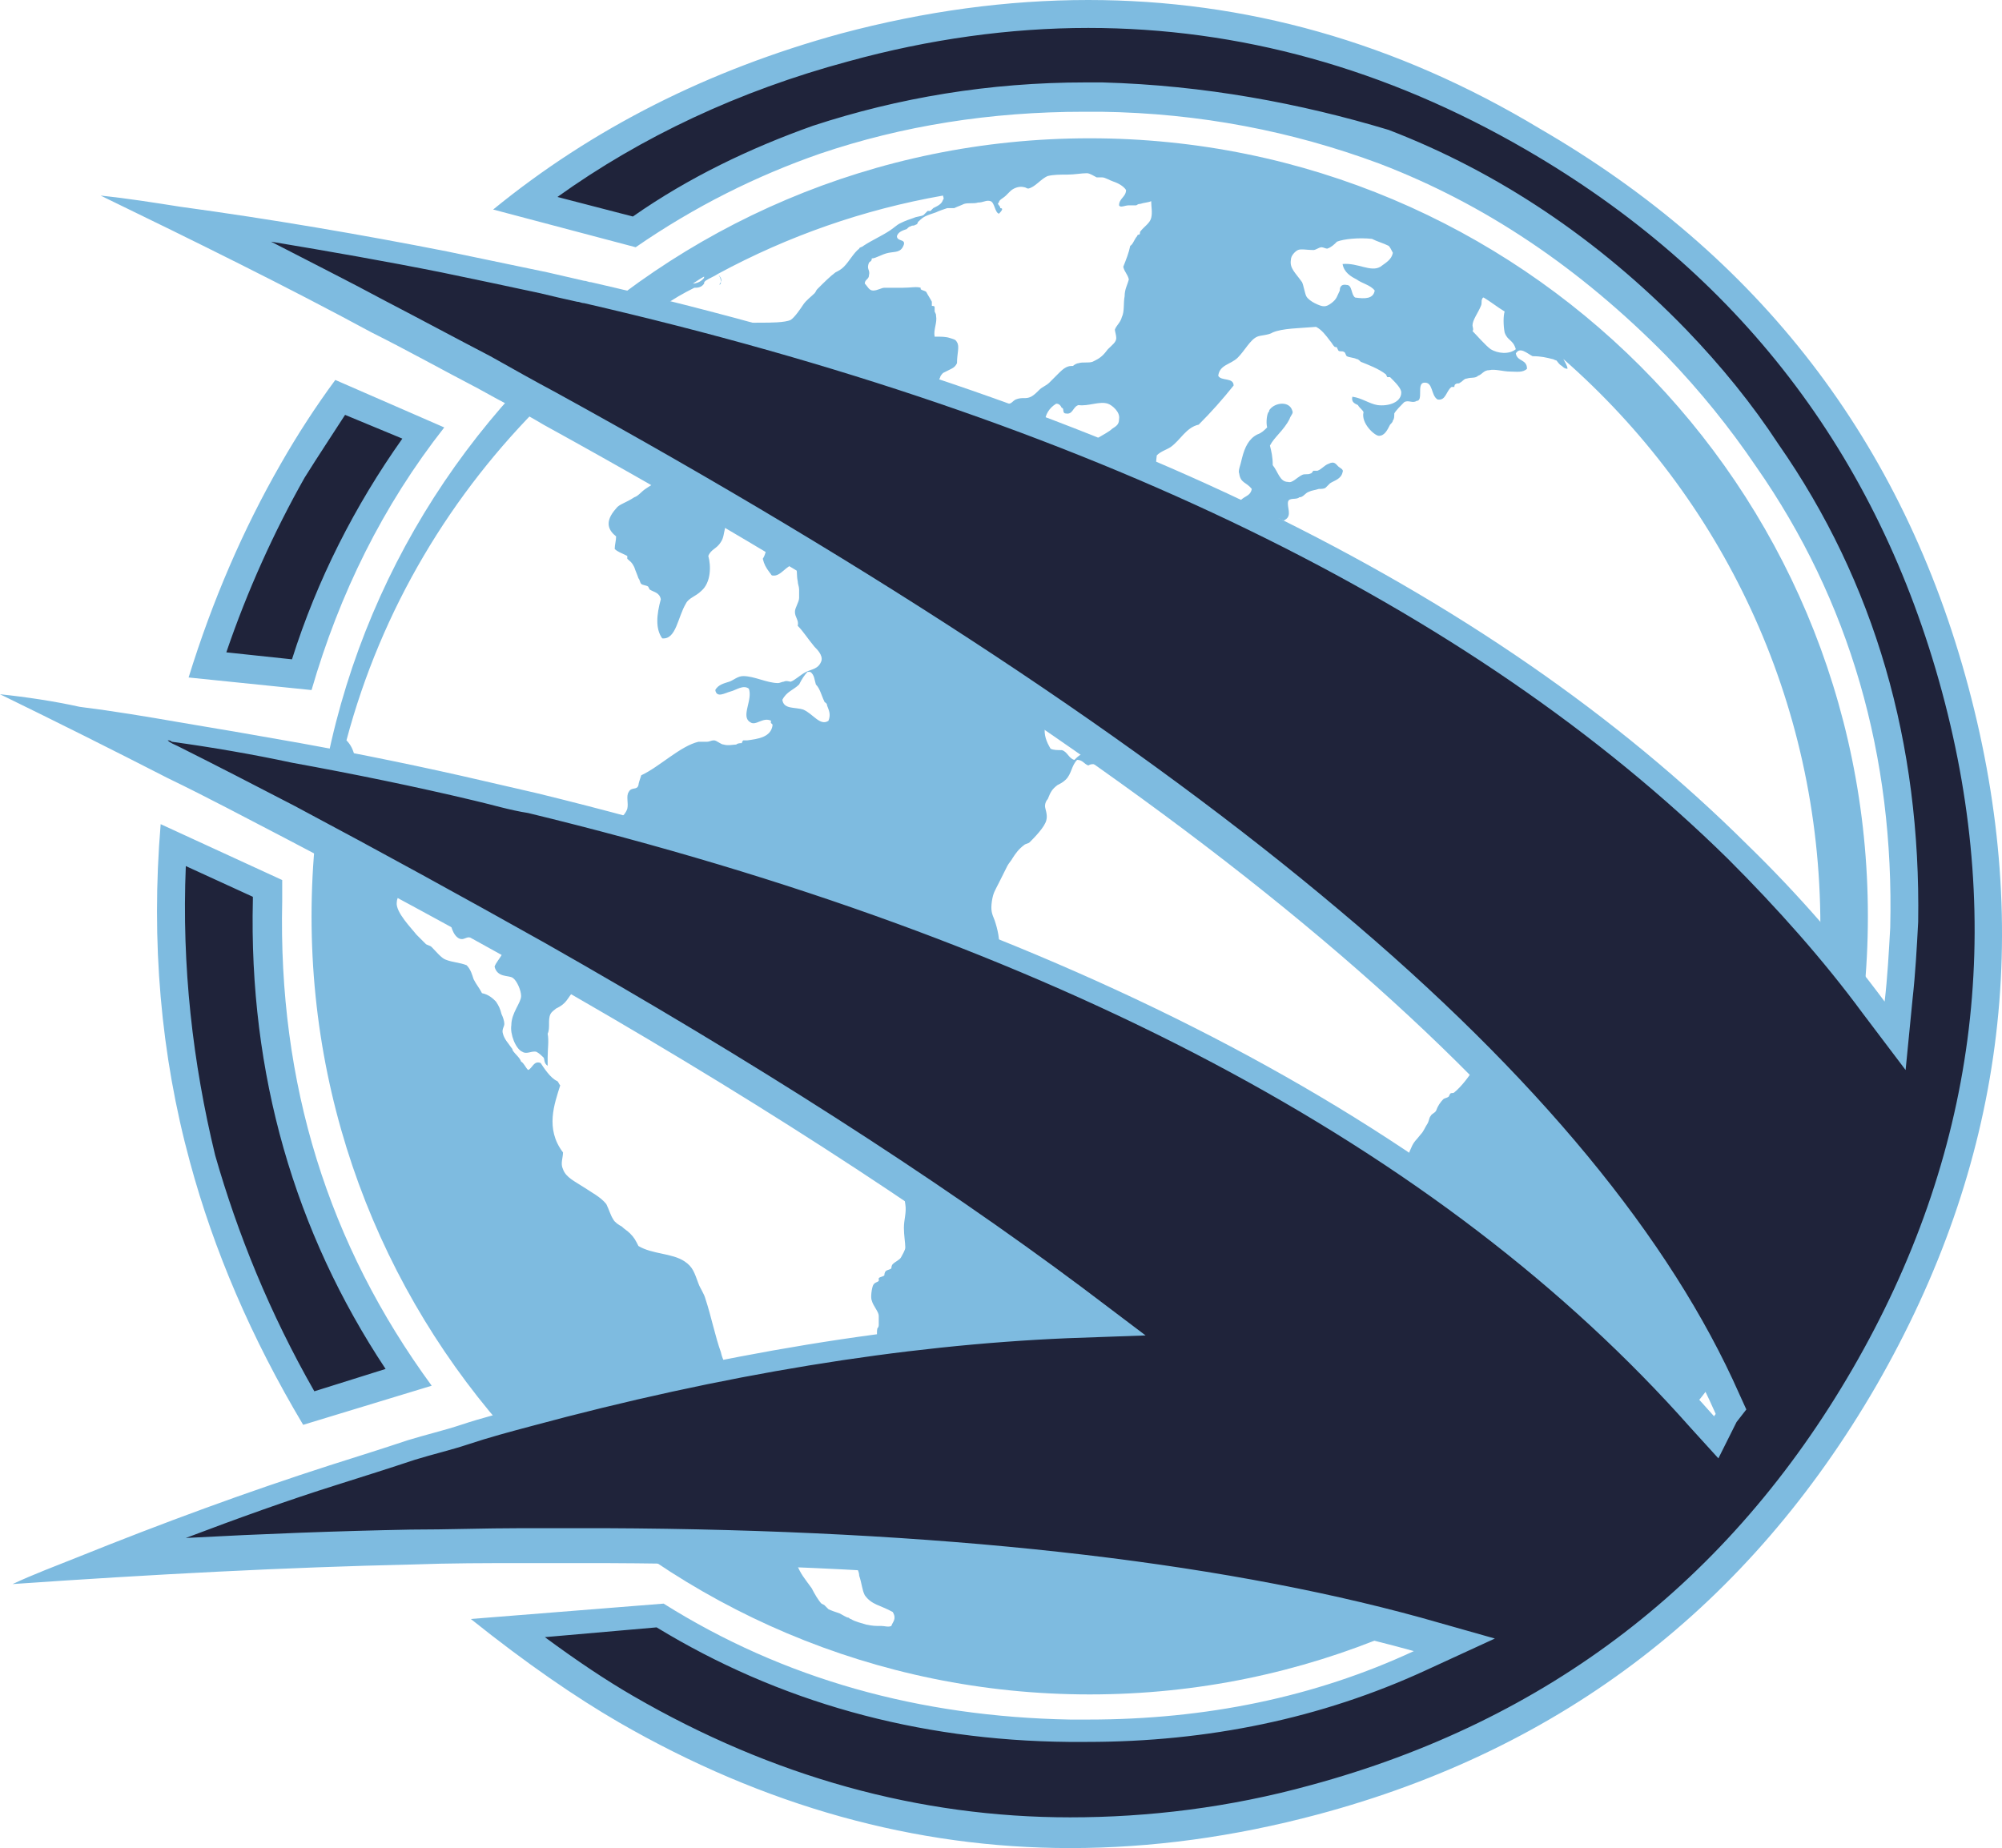
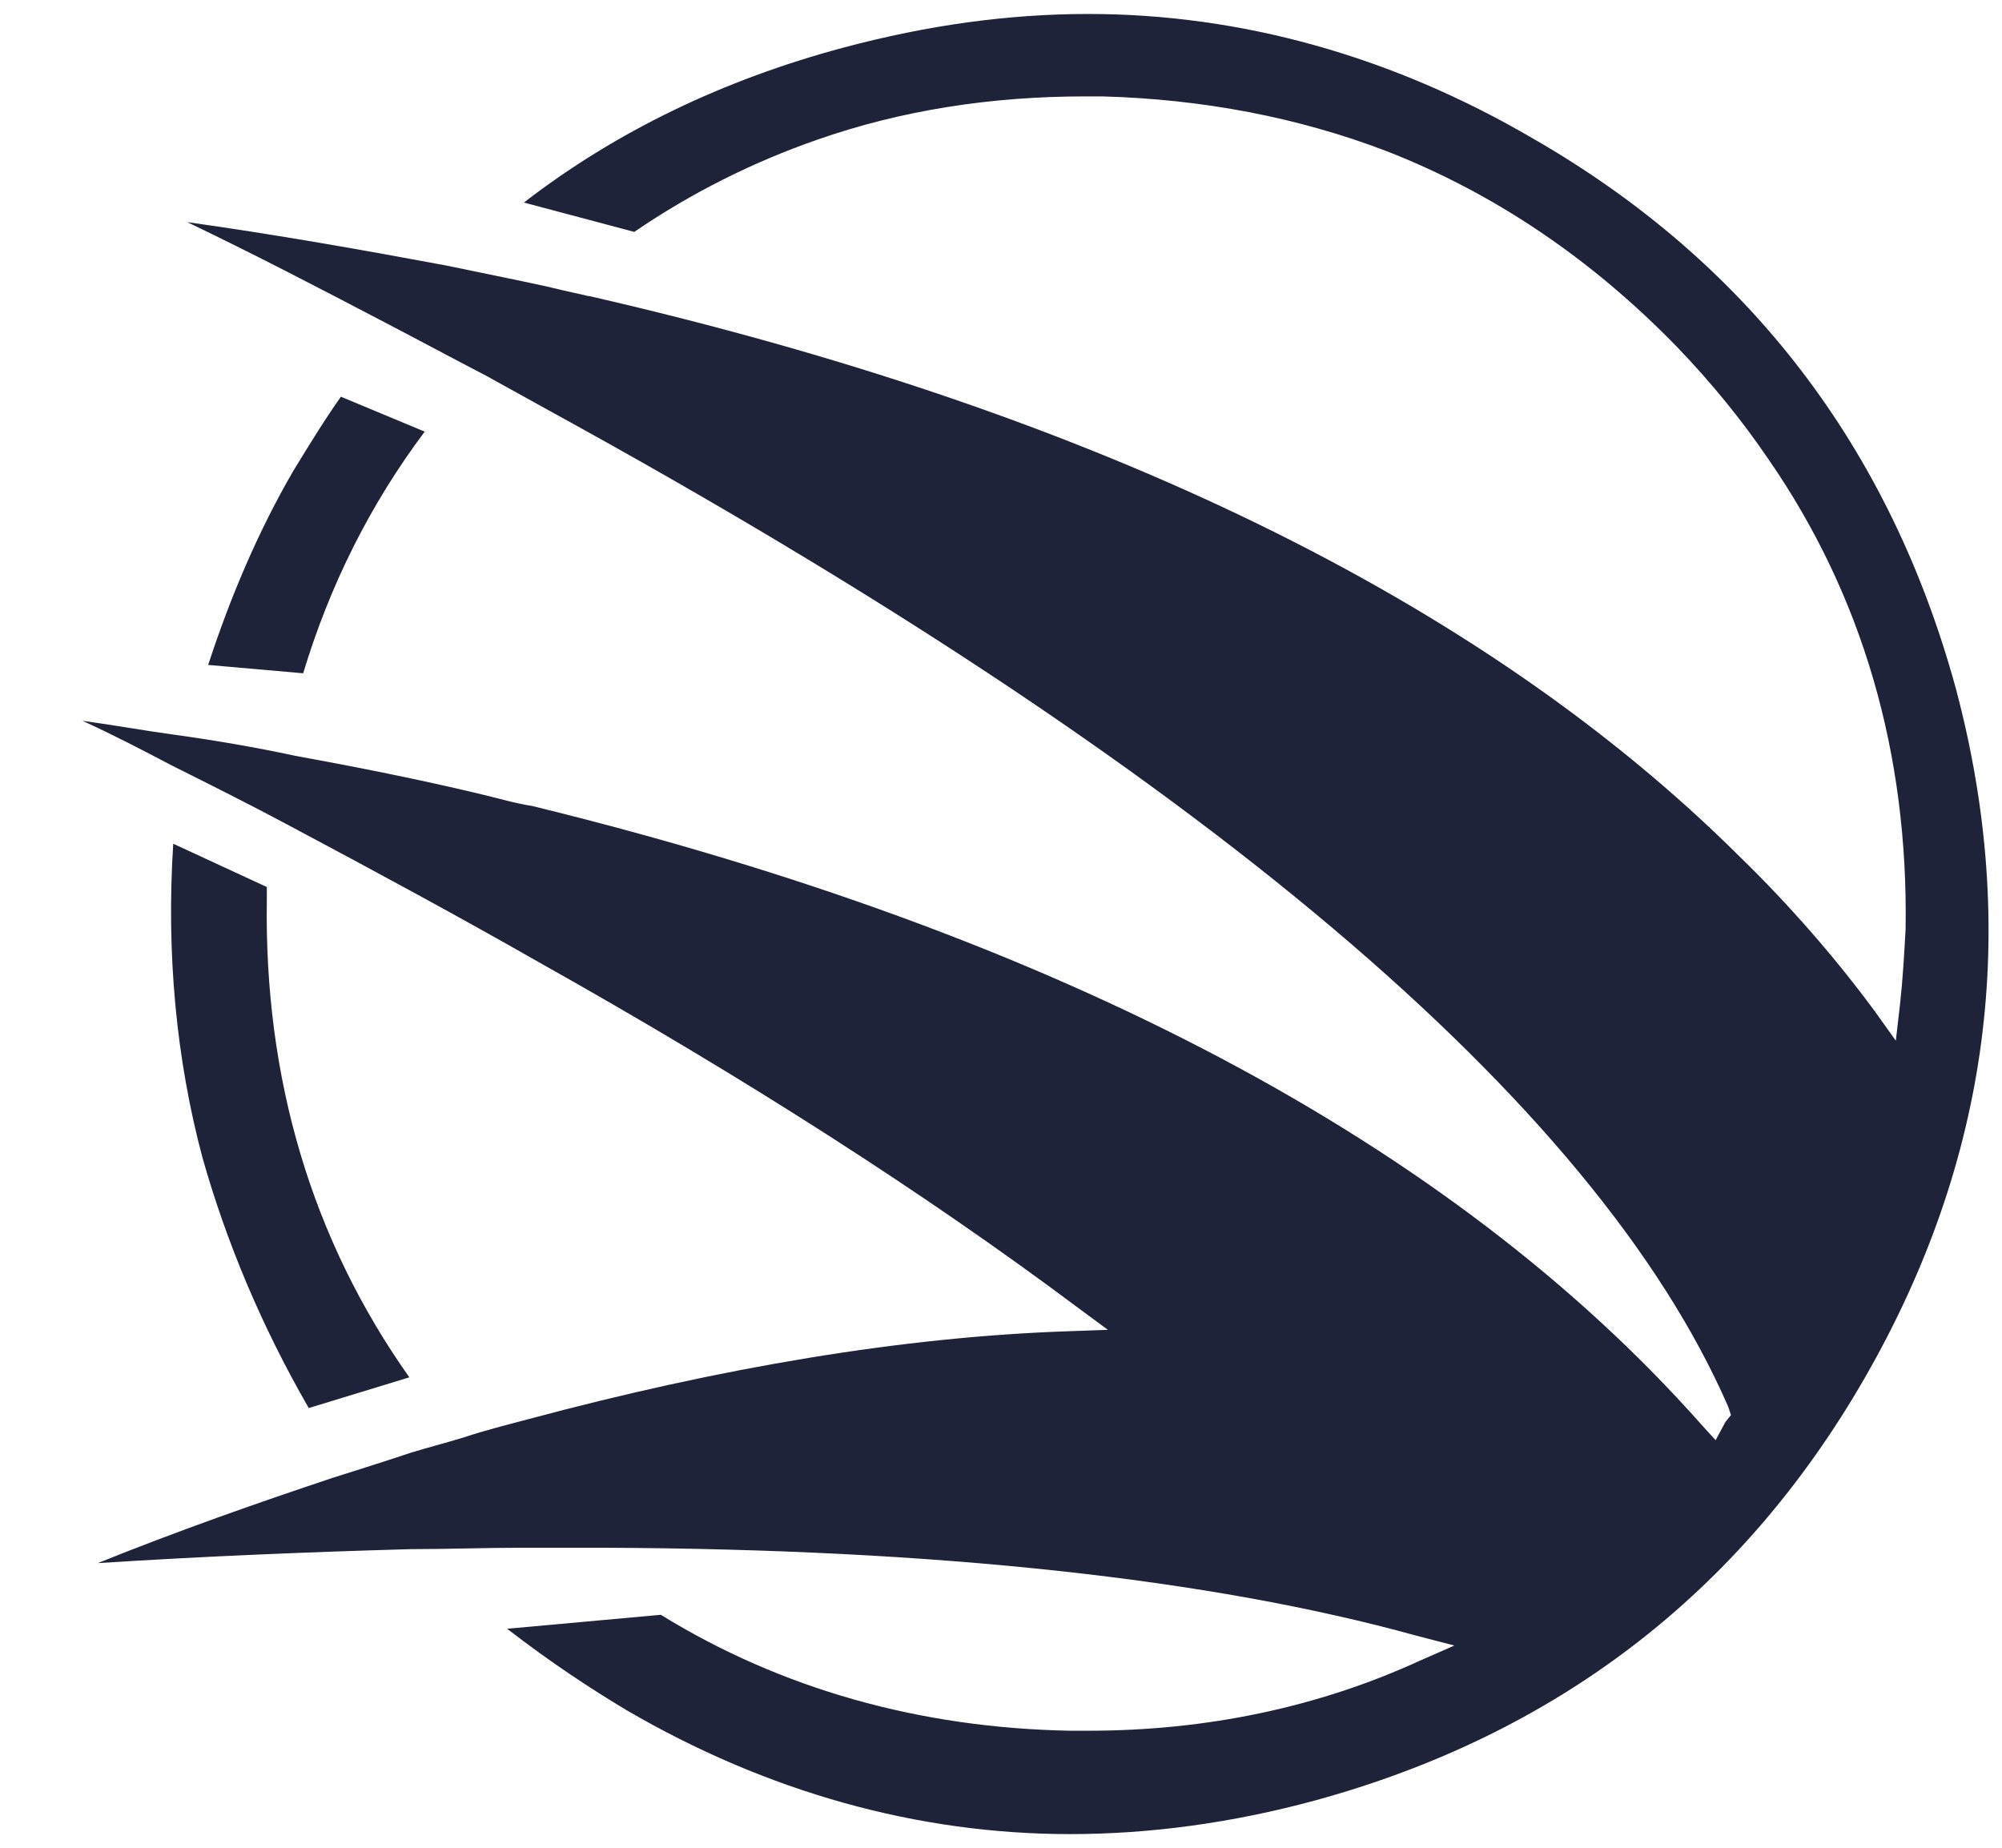
<svg xmlns="http://www.w3.org/2000/svg" version="1.1" id="Capa_1" x="0px" y="0px" viewBox="0 0 143.3 132.3" style="enable-background:new 0 0 143.3 132.3;" xml:space="preserve">
  <style type="text/css">
	.st0{fill-rule:evenodd;clip-rule:evenodd;fill:#7EBBE0;}
	.st1{fill-rule:evenodd;clip-rule:evenodd;fill:#1F233A;}
	.st2{fill:#7EBBE0;}
</style>
-   <path class="st0" d="M78,9.9c-30.8,0-55.7,25-55.7,55.7c0,30.8,25,55.7,55.7,55.7c30.8,0,55.7-25,55.7-55.7  C133.7,34.8,108.8,9.9,78,9.9z M106,21.9c0.1-0.2,0-0.4,0.1-0.5c0,0,0-0.1,0.1-0.1c0.5,0.3,1,0.7,1.5,1c-0.1,0.3-0.1,1,0,1.5  c0.2,0.6,0.6,0.5,0.8,1.2c-0.5,0.4-1.3,0.3-1.8,0c-0.4-0.3-1-1-1.3-1.3c0.1-0.1,0-0.3,0-0.4C105.4,22.9,105.8,22.4,106,21.9z   M92.4,18.6c0-0.3,0.3-0.6,0.5-0.7s0.7,0,1.1,0c0.2,0,0.4-0.2,0.6-0.2c0.1,0,0.3,0.1,0.4,0.1c0.3-0.1,0.5-0.3,0.7-0.5  c0.5-0.2,1.6-0.3,2.5-0.2c0.4,0.2,0.8,0.3,1.2,0.5c0.1,0.1,0.2,0.3,0.3,0.5c-0.1,0.5-0.5,0.7-0.9,1c-0.7,0.4-1.6-0.3-2.7-0.2  c0.1,0.6,0.6,0.9,1,1.1c0.4,0.3,1,0.4,1.3,0.8c-0.1,0.6-0.7,0.6-1.4,0.5c-0.3-0.2-0.2-0.9-0.6-0.9c-0.5-0.1-0.5,0.3-0.5,0.4  c-0.2,0.4-0.2,0.6-0.6,0.9s-0.6,0.3-1.2,0c-0.2-0.1-0.5-0.3-0.6-0.5s-0.2-0.8-0.3-1C92.7,19.5,92.3,19.2,92.4,18.6z M50.4,19.8  c0,0.1,0,0.1-0.1,0.2c-0.2,0.2-0.5,0.3-0.7,0.3C49.9,20.1,50.2,19.9,50.4,19.8z M64.4,84.4c0.2,0.6,0.3,1.1,0.4,1.8  c0.1,0.6-0.1,1.1-0.1,1.7c0,0.5,0.1,1.1,0.1,1.4c0,0.2-0.2,0.5-0.3,0.7c-0.1,0.2-0.4,0.3-0.6,0.5c-0.1,0.1-0.1,0.3-0.1,0.3  c-0.1,0.1-0.3,0.1-0.4,0.2c-0.1,0.1-0.1,0.3-0.1,0.3c-0.1,0.1-0.3,0.1-0.4,0.2v0.2c-0.1,0.1-0.3,0.1-0.4,0.3  c-0.1,0.2-0.2,0.9-0.1,1.1c0.1,0.4,0.5,0.8,0.5,1.1c0,0.2,0,0.4,0,0.6c0,0.1,0,0.2-0.1,0.3c-0.1,0.4,0.1,1.2,0,1.7  c0,0.2-0.2,0.4-0.3,0.7c-0.1,0.4-0.3,0.8-0.4,1.3c0,0.1,0,0.3,0,0.4c-0.2,0.4-1.1,0.5-1.6,0.6c0.4,0.6,0.6,0.5,0.9,1  c0.3,0.7,0.1,1.3-0.1,1.7c-0.1,0.2-0.6,0.3-0.9,0.5c-0.2,0.2-0.3,0.4-0.5,0.6c0.1,0.4,0.3,0.9,0.2,1.2c-0.1,0.3-0.6,0.3-0.7,0.5  c0.2,0.6,0.7,0.4,1,0.9c0.1,1.1-0.2,1.9-0.3,2.8c0.1,0.3,0.4,0.3,0.6,0.5c0.1,0.1,0.1,0.2,0.3,0.3c0.1,0.1,0.2,0,0.3,0.2  c0.2,0.4-0.2,0.7-0.2,1.2c0,0.1,0.1,0.3,0.1,0.4s0,0.2,0,0.4c0.1,0.2,0.3,0.5,0.3,0.8c0.2,0.6,0.2,1,0.4,1.4c0.5,0.7,1.1,0.7,2,1.2  c0.3,0.5,0,0.7-0.1,1c-0.2,0.1-0.5,0-0.7,0c-0.5,0-0.6,0-1.1-0.1c-0.3-0.1-0.8-0.2-1.1-0.4c-0.1,0-0.1-0.1-0.2-0.1  c-0.1,0-0.4-0.2-0.6-0.3c-0.3-0.1-0.6-0.2-0.8-0.3c-0.1-0.1-0.2-0.2-0.3-0.3l-0.2-0.1c-0.2-0.2-0.5-0.7-0.7-1.1  c-0.5-0.7-0.8-1-1.1-1.8c0-0.3,0.1-0.5,0-0.8c-0.2-0.4-0.4-0.4-0.6-0.7c-0.1-0.2-0.1-0.5-0.2-0.7c-0.2-0.4-0.5-0.8-0.7-1.2  c-0.1-0.3-0.2-0.7-0.3-1s0-0.6-0.1-0.9c-0.1-0.2-0.2-0.5-0.3-0.7s-0.1-0.5-0.1-0.6c-0.1-0.3-0.5-0.6-0.6-0.9  c-0.1-0.2-0.2-0.5-0.3-0.8s-0.2-0.6-0.3-0.8c-0.1-0.4-0.1-0.8-0.2-1.3c0-0.2-0.1-0.4-0.1-0.6s0-0.6-0.1-1c-0.2-0.4-0.6-0.7-0.8-1  c-0.1-0.3-0.1-0.5-0.2-0.7c-0.1-0.4-0.4-0.9-0.5-1.4c-0.4-1.1-0.7-2.6-1.1-3.8c-0.1-0.4-0.4-0.8-0.5-1.1c-0.3-0.8-0.4-1.2-1-1.6  c-0.9-0.6-2.3-0.5-3.3-1.1c-0.2-0.4-0.3-0.6-0.6-0.9c-0.2-0.2-0.4-0.3-0.6-0.5c-0.2-0.1-0.5-0.3-0.6-0.5c-0.2-0.3-0.3-0.7-0.5-1.1  c-0.4-0.5-1-0.8-1.6-1.2c-0.6-0.4-1.3-0.7-1.5-1.3c-0.2-0.4,0-0.8,0-1.2c-1.3-1.7-0.6-3.5-0.2-4.8c-0.1-0.1-0.1-0.2-0.2-0.3  c-0.5-0.2-1-1-1.2-1.3c-0.5-0.2-0.6,0.4-0.9,0.5c-0.2-0.2-0.3-0.5-0.5-0.6c-0.1-0.3-0.4-0.5-0.6-0.8c0-0.1-0.1-0.2-0.1-0.2  c-0.2-0.3-0.5-0.6-0.6-1c-0.1-0.3,0.1-0.5,0.1-0.7s-0.1-0.5-0.2-0.7c-0.1-0.4-0.2-0.6-0.4-0.9c-0.2-0.2-0.5-0.5-1-0.6  c-0.2-0.4-0.4-0.6-0.6-1c-0.1-0.3-0.2-0.7-0.5-1c-0.5-0.2-1-0.2-1.5-0.4c-0.3-0.1-0.7-0.6-1-0.9c-0.1-0.1-0.2-0.1-0.4-0.2  c-0.2-0.2-0.4-0.4-0.7-0.7c-0.3-0.4-1.5-1.6-1.4-2.3c0-0.4,0.4-0.8,0.4-1.2c0-0.2-0.1-0.5-0.2-0.8c-0.2-0.7-0.5-1.4-0.7-2.2  c-0.3-1.2-0.3-2.2-0.8-3c-0.1,0-0.2,0.2-0.1,0.3c-0.3,0.1-0.3-0.4-0.5-0.7s-0.4-0.5-0.4-0.9c-0.2-0.1-0.5-0.2-0.6-0.4  c0.1-0.2-0.1-0.3-0.1-0.5s0.1-0.3,0.1-0.5s-0.1-0.3-0.1-0.5c-0.1-0.5-0.3-0.9-0.6-1.2c2.5-9.4,7.5-17.7,14.2-24.3c0.2,0,0.4,0,0.6,0  c0.1,0,0.1,0,0.2,0c-0.1,0-0.1,0-0.2,0c-0.2,0-0.4,0-0.6,0c0.3-0.3,0.6-0.6,0.9-0.8c0.3,0.1,0.6,0.1,0.9,0.1c0.3,0,0.7-0.2,0.9-0.3  c0,0,0,0,0.1,0c0,0,0,0-0.1,0C41.4,27.8,41,28,40.8,28c-0.3,0-0.6,0-0.9-0.1c2.3-2.2,4.9-4.2,7.6-6c0,0.2,0.1,0.4,0.1,0.6l0,0  c0-0.2-0.1-0.4-0.1-0.6c0.7-0.5,1.4-0.9,2.2-1.3c0.2,0,0.5,0,0.7-0.3c0-0.1,0-0.1,0.1-0.2c0.3-0.2,0.6-0.3,0.9-0.5  c0.1,0.2,0.2,0.3,0.2,0.6c0,0.1,0,0.1-0.1,0.2c0,0,0-0.1,0.1-0.2c0.1-0.3-0.1-0.4-0.2-0.6c5-2.7,10.4-4.6,16.1-5.6  c0,0.1,0.1,0.2,0,0.3c-0.1,0.3-0.3,0.4-0.7,0.6l-0.2,0.2c-0.1,0-0.1,0-0.2,0c-0.1,0.1-0.2,0.2-0.3,0.3c-0.2,0.1-0.5,0.1-0.7,0.2  c-0.3,0.1-0.6,0.2-1,0.4c-0.2,0.1-0.4,0.3-0.7,0.5c-0.6,0.4-1.3,0.7-1.9,1.1c-0.1,0.1-0.3,0.1-0.3,0.2c-0.4,0.3-0.7,0.9-1.1,1.3  c-0.2,0.2-0.4,0.3-0.6,0.4c-0.4,0.3-0.8,0.7-1.3,1.2c-0.1,0.1-0.1,0.2-0.2,0.3c-0.2,0.2-0.6,0.5-0.8,0.8s-0.6,0.9-0.9,1.1  c-0.4,0.2-1.5,0.2-2.1,0.2c-0.7,0-1.2,0-1.6,0.2c-0.3,0.2-0.7,1.4-1.1,1.8l0,0c0,0.1-0.1,0.2-0.2,0.3c0,0-0.2,0-0.2,0.1  c0,0-0.1,0.1-0.1,0.2c-0.4,0.3-0.8,0.1-1.1,0.2s-0.6,0.3-0.8,0.6c-0.4,0.8,0.5,0.9,0.5,1.5c-0.2,0.4-0.5,0.4-0.7,0.7  c-0.1,0.5,0.1,0.8,0,1.3c0.1,0.4,0.1,0.8,0.2,1.1c0.2,0.1,0.3,0.2,0.6,0.1c0,0.3,0.1,0.5,0.3,0.6c0.4-0.1,0.7-0.5,1-1.1  c0.3-0.1,0.5-0.5,0.7-0.7c0.1-0.5-0.3-0.6-0.4-0.9c0.1-0.6,0-1-0.1-1.5c0-0.3-0.2-0.6,0-0.8c0.2-0.4,0.8-0.9,1.3-1.2  c0.2-0.1,0.4-0.3,0.6-0.3c0.5,0,1.2,0.1,1.8,0.3c0.2,0,0.4,0.2,0.6,0.2c0.2,0,0.4-0.1,0.6-0.1c0.4,0,0.7,0.2,1,0.2  c0.1,0.3,0,0.8,0.1,1.1c0.3,0.2,0.9,0.2,1.2,0.4c0.1,0.3-0.1,0.7-0.1,1.1c0,0.8,1,1,1.1,1.7c0,0.3-0.2,0.6-0.2,1.1  c0,0.4,0.3,0.6,0.6,0.8c0.1,0.5,0.8,0.9,0.9,1.5c0,0.1-0.1,0.2-0.1,0.4c0,0.1,0.1,0.1,0,0.3c-0.1,0.3-0.3,0.7-0.6,0.9  c-0.2,0.3-0.4,0.4-0.7,0.5c-0.3-0.1-0.3-0.5-0.4-0.7c0-0.1-0.1-0.1-0.2-0.1c-0.1-0.1-0.1-0.4-0.4-0.5c-0.2,0-0.2,0.2-0.4,0.2  c-0.4,0.9,0.7,1.2,0.3,1.9c-0.6,1-1.1-0.6-1.7-0.1c-0.6,0.8,0.9,0.8,0.6,1.6c-0.3,0.2-0.6,0-0.9-0.1c-0.3-0.1-0.6-0.2-0.8-0.4  c-0.2-0.1-0.2-0.4-0.3-0.6c-0.3-0.4-0.8-0.7-1.5-0.9c-0.3-0.1-0.8,0-1.1-0.3c0.1-1.3,1.2-1.2,2-1.2c0.3-0.2,0.5-0.4,0.7-0.9  c0.4-0.3,0.7-0.9,1.1-1.2c0.2-0.8-0.2-1.2-0.5-1.8c-0.1-0.1-0.2-0.2-0.3-0.4c-0.2-0.5-0.4-1.1-1.2-1c-0.5,0-1.3,0.4-1.6,0.8  c-0.4,0.6-0.4,1.1-0.3,1.4c0,0.1,0.1,0.6,0,0.8c-0.4,0.8-1.6,0.8-2.2,1.3c-0.3,0.7,0.3,0.7,0,1.3c-0.3,0.5-0.9,0.7-1.3,0.5  c-0.4-0.2,0-0.8-0.3-1c-0.5,0.1-1.1-0.1-1.8,0.2c-0.3,0.1-0.6,0.3-0.9,0.5c-0.3,0.2-0.5,0.5-0.8,0.6c-0.6,0.4-1.1,0.5-1.3,0.8  c-0.9,1-0.5,1.6,0,2c0,0.3-0.1,0.6-0.1,0.9c0.2,0.2,0.5,0.3,0.7,0.4l0.2,0.1V40c0.2,0.2,0.3,0.2,0.5,0.6c0.1,0.3,0.2,0.5,0.3,0.8  c0.1,0.1,0.1,0.3,0.2,0.4c0.1,0.1,0.4,0.1,0.5,0.2l0.1,0.2c0.3,0.2,0.7,0.2,0.8,0.7C47,44,46.9,45,47.4,45.7c1,0.1,1.1-1.5,1.7-2.5  c0.2-0.4,0.7-0.5,1.1-0.9c0.7-0.6,0.7-1.8,0.5-2.5c0.2-0.5,0.6-0.5,0.9-1c0.2-0.3,0.2-0.6,0.3-1c0.1-0.3,0.2-0.6,0.5-0.8  c0.4-0.2,0.7,0,1,0.1c0.3,0,0.5-0.1,0.7,0s0.2,0.3,0.4,0.8c0.2,0.4,0.4,0.5,0.4,0.9s-0.1,0.9-0.3,1.2c0.1,0.4,0.2,0.6,0.5,1  c0.1,0.1,0.1,0.2,0.2,0.2c0.6,0.1,1-0.8,1.6-0.8c0.2,0.3,0.1,0.8,0.2,1.2c0,0.2,0.1,0.4,0.1,0.6c0,0.2,0,0.4,0,0.6  c0,0.3-0.3,0.7-0.3,1c0,0.4,0.3,0.6,0.2,1c0.4,0.4,0.7,0.9,1.2,1.5c0.2,0.2,0.6,0.6,0.5,1c-0.2,0.6-0.7,0.6-1.1,0.8  c-0.4,0.2-0.8,0.6-1.1,0.7c-0.1,0-0.3-0.1-0.5,0c-0.1,0-0.3,0.1-0.4,0.1c-0.8,0-1.7-0.5-2.5-0.5c-0.4,0-0.7,0.3-1,0.4  c-0.3,0.1-0.8,0.2-1,0.6c0.1,0.6,0.7,0.2,1.1,0.1c0.4-0.1,0.9-0.5,1.3-0.2c0.3,0.8-0.6,2,0.1,2.4c0.4,0.3,0.9-0.4,1.5-0.1  c-0.1,0.2,0.1,0.2,0.1,0.3c-0.1,0.9-1.1,1-1.8,1.1c0,0-0.2,0-0.3,0c0,0-0.1,0.1-0.1,0.2c-0.1,0-0.3,0-0.4,0.1c-0.2,0-0.6,0.1-0.9,0  c-0.2,0-0.5-0.3-0.7-0.3s-0.3,0.1-0.5,0.1s-0.4,0-0.6,0c-1.3,0.3-2.8,1.8-4.1,2.4c-0.1,0.3-0.2,0.6-0.2,0.7  c-0.1,0.4-0.5,0.1-0.7,0.5c-0.2,0.3,0,0.8-0.1,1.2c-0.2,0.6-0.9,1-1.4,1.2c-0.1,0-0.2,0-0.3,0c-0.3,0.1-0.5,0.4-0.8,0.5  c-0.1,0-0.2,0-0.3,0c-0.4,0.2-0.8,0.7-1,1.5c-0.1,0.3,0,0.6,0,0.9c0,0.1-0.1,0.3-0.1,0.5c0,0.3-0.3,1.5-0.3,1.5l0.1,0.1  c-0.1,0.1-0.2,0.3-0.4,0.4c-0.2-0.1-0.3-0.2-0.3-0.4c-0.1-0.2,0-0.3,0-0.5c0-0.3-0.1-0.6-0.2-0.9c0-0.3-0.1-0.7-0.1-1  c-0.1-0.4-0.2-0.7-0.5-1c-0.1-0.1-0.7-0.5-1.1-0.5c-0.5,0-0.7,0.6-1.2,0.6c-0.4,0-0.6-0.2-0.8-0.4S36,60,35.7,59.9s-0.9,0.1-1.3,0.3  c-0.4,0.1-1.1,0.3-1.3,0.7c-0.2,0.3-0.1,0.7-0.2,1.1c-0.4,0.5-0.6,0.9-0.8,1.8c0,0.3-0.1,0.6-0.1,0.8c0,0.3,0.2,0.7,0.2,1.1  s0.2,1.3,0.7,1.5c0.3,0.1,0.4-0.1,0.7-0.1s0.5,0.1,0.7,0s0.4-0.2,0.5-0.4c0.2-0.2,0.2-0.4,0.4-0.5c0.4-0.3,0.8-0.4,1.4-0.1  c0.2,0.4-0.3,0.8-0.4,1.3c-0.1,0.3-0.1,0.6-0.2,0.8c-0.2,0.4-0.5,0.7-0.6,1c0.2,0.8,1,0.6,1.3,0.8c0.3,0.2,0.6,0.9,0.6,1.3  c0,0.5-0.7,1.2-0.7,2.1c-0.1,0.6,0.3,1.7,0.8,1.9c0.3,0.2,0.7-0.1,1,0c0.2,0.1,0.4,0.3,0.5,0.4s0,0.4,0.3,0.6l0,0c0-0.2,0-0.3,0-0.5  c0,0,0,0,0-0.1c0-0.6,0.1-1.2,0-1.7c0.2-0.4,0-1,0.2-1.4c0.1-0.2,0.3-0.3,0.4-0.4c0.2-0.1,0.4-0.2,0.6-0.4c0.5-0.5,0.5-1.1,1.5-1  c0.3,0,0.5,0.1,0.8,0.2h0.2c0.1,0.1,0.2,0.2,0.4,0.3c0.1,0,0.3,0,0.3,0.1c0.7-0.5,1-0.5,1.3-0.5c0.5-0.4,1.3-1.3,1.8-1.3  c0.7-0.1,0.7,0.7,1,1.2c0.3,0.3,0.9,0.5,1.4,0.8c0.5,0.2,1.1,0.5,1.5,0.5c0.7,0,1.1-0.4,1.6-0.3c0.4,0,0.7,0.3,1.1,0.5  c0.3,0.2,0.8,0.4,1,0.7c0.2,0.2,0.3,0.6,0.5,0.8c0.3,0.6,0.4,1.2,1.1,1.4c0.3-0.1,0.7,0,0.9,0c0.1,0,0.2-0.1,0.3-0.1  c0.3,0,0.6,0.3,1,0.4c0.1,0,0.2,0,0.3,0c0.2,0.1,0.6,0.4,0.9,0.3c0.5-0.1,0.7-0.1,1.2-0.2c0.2,0,0.4-0.1,0.5-0.1l0.2,0.1  c0.2,0,0.5,0,0.7,0s0.3,0.2,0.6,0.3c0.1,0,0.1,0,0.2,0c0.4,0.2,1.4,0.6,1.6,0.8c0.1,0.1,0.1,0.2,0.2,0.2c0.1,0.1,0.6,1.1,0.6,1.6  c0,0.3-0.1,0.8-0.2,1.1c-0.1,0.7-0.3,1.3-0.5,2c-0.1,0.3-0.3,0.7-0.3,1C63.9,83.5,64.2,84,64.4,84.4z M59.3,51.6  c-0.6,0.4-1.1-0.5-1.8-0.8c-0.6-0.2-1.4,0-1.5-0.7c0.3-0.6,0.8-0.7,1.2-1.1c0.2-0.4,0.4-0.7,0.6-0.9c0.1,0,0.1,0,0.2,0  c0.3,0.2,0.3,0.6,0.4,0.9c0.3,0.3,0.4,0.8,0.6,1.2c0,0.1,0.2,0.1,0.2,0.3C59.3,50.8,59.5,51.1,59.3,51.6z M45.3,70  c-0.1,0.5-0.5,0.3-0.8,0.3c-0.5,0-1.3-0.4-1.7-0.6C43.1,68.3,45,69.2,45.3,70z M42.6,68.1c-0.3,0.4-0.7,0.3-1,0.1  c-0.2-0.1-0.2-0.3-0.4-0.5c-0.2-0.3-0.2-0.6-0.6-0.9c-0.5-0.5-1.6-0.6-1.9-1.3c0.1-0.4,0.6-0.5,0.9-0.4c0.3,0.1,0.9,0.4,1.1,0.5  c0.1,0.1,0.1,0.2,0.2,0.4c0.1,0.1,0.2,0.2,0.3,0.3c0.1,0.1,0.2,0.2,0.3,0.3c0.1,0.1,0.1,0.2,0.2,0.3C42.1,67.3,42.6,67.6,42.6,68.1z   M71.1,31.3c-0.1,0.2-0.2,0.4-0.3,0.7c-0.1,0.3-0.1,0.7-0.5,0.9c-0.5,0-0.6-0.4-0.9-0.6c-0.3,0-0.5,0-0.8,0  c-0.1-0.1-0.3-0.3-0.4-0.6c-0.1-0.2-0.3-0.5-0.5-0.8c-0.1-0.1-0.2-0.2-0.2-0.3c-0.1-0.1,0-0.3-0.1-0.4c-0.1-0.2-0.2-0.4-0.3-0.7  c-0.1-0.2-0.2-0.5-0.2-0.7s0.1-0.4,0.1-0.6c0-0.5,0.1-0.8,0.3-1.2c0-0.1,0.2-0.3,0.2-0.3s0.4-0.2,0.6-0.3c0.2-0.1,0.3-0.2,0.4-0.4  c0-0.7,0.2-1.2,0-1.5c-0.1-0.2-0.2-0.2-0.5-0.3c-0.3-0.1-0.6-0.1-1.1-0.1c-0.1-0.5,0.2-1,0.1-1.5c0-0.1,0-0.1-0.1-0.3  c0-0.1,0-0.2,0-0.3c0-0.1-0.1-0.1-0.2-0.1c0-0.1,0-0.2,0-0.3c-0.1-0.2-0.3-0.5-0.4-0.7c-0.1-0.1-0.3-0.1-0.4-0.2v-0.1  c-0.3-0.1-0.7,0-1.3,0c-0.5,0-0.9,0-1.3,0c-0.2,0-0.5,0.2-0.8,0.2s-0.4-0.3-0.6-0.5c0-0.3,0.3-0.3,0.3-0.6c0.1-0.4-0.2-0.4,0-0.9  c0.1-0.1,0.2-0.1,0.2-0.3c0.3,0,0.7-0.3,1.2-0.4c0.5-0.1,0.9,0,1.1-0.6c0.1-0.4-0.5-0.2-0.5-0.6c0.1-0.3,0.4-0.4,0.7-0.5  c0.1-0.1,0.2-0.2,0.3-0.2c0.1-0.1,0.2,0,0.3-0.1c0.1,0,0.2-0.1,0.2-0.2c0.1-0.1,0.3-0.3,0.5-0.4c0.2-0.1,0.5-0.2,0.8-0.3  c0.2-0.1,0.5-0.2,0.8-0.3c0.2,0,0.3,0,0.5,0c0.2-0.1,0.5-0.2,0.7-0.3c0.3-0.1,0.7,0,1-0.1c0.4,0,0.6-0.2,0.9-0.1  c0.3,0.1,0.3,0.8,0.6,0.9c0.1-0.1,0.4-0.4,0.1-0.4c0-0.2-0.3-0.3-0.1-0.4c0-0.2,0.3-0.3,0.5-0.5c0.1-0.1,0.2-0.2,0.3-0.3  c0.2-0.2,0.6-0.4,1-0.3c0.1,0,0.2,0.1,0.3,0.1c0.5-0.1,0.9-0.7,1.4-0.9c0.4-0.1,0.9-0.1,1.4-0.1s1-0.1,1.4-0.1  c0.2,0,0.5,0.2,0.7,0.3c0.1,0,0.3,0,0.4,0c0.2,0,0.5,0.2,0.8,0.3s0.7,0.3,0.9,0.6c0,0.5-0.5,0.6-0.5,1.1c0.1,0.2,0.4,0,0.7,0  c0.1,0,0.3,0,0.5,0c0.1,0,0.1-0.1,0.3-0.1c0.3-0.1,0.6-0.1,0.8-0.2c0,0.4,0.1,0.8,0,1.2c-0.1,0.4-0.5,0.6-0.8,1c0,0.1,0,0.2-0.1,0.2  c0,0-0.1,0-0.1,0.1c-0.2,0.2-0.3,0.6-0.5,0.7c-0.1,0.5-0.3,1-0.5,1.5c0.1,0.4,0.3,0.5,0.4,0.9c-0.1,0.4-0.3,0.7-0.3,1.2  c-0.1,0.5,0,1.1-0.2,1.5c-0.1,0.4-0.4,0.6-0.5,0.9c0,0.1,0.1,0.4,0.1,0.6c0,0.3-0.3,0.5-0.6,0.8c-0.3,0.4-0.5,0.6-0.9,0.8l-0.2,0.1  c-0.3,0.1-0.7,0-1,0.1c-0.1,0-0.3,0.1-0.4,0.2c-0.2,0-0.3,0-0.5,0.1s-0.4,0.3-0.6,0.5s-0.4,0.4-0.6,0.6s-0.5,0.3-0.7,0.5  s-0.4,0.4-0.6,0.5c-0.4,0.2-0.6,0-1.1,0.2c-0.2,0.1-0.3,0.3-0.5,0.3c-0.1,0.4-0.2,0.7-0.4,1.1c-0.1,0.2-0.1,0.4-0.2,0.6  c-0.1,0.1-0.2,0.2-0.3,0.4C71.2,31.2,71.2,31.2,71.1,31.3z M78,41.8c0.1-0.3,0.4-0.5,0.4-0.8c0.3-0.2,0.7-0.2,0.9-0.6  c0-0.7-0.6-0.7-1.1-0.9c-0.4-0.5-1.1-1-1.1-1.8c0-0.5,0.4-1,0.6-1.4c0.4-0.1,1.1-0.3,1.4-0.2c0.2,0.2,0.1,0.4,0.2,0.5  c0.1,0.4,0.6,0.4,0.7,0.8c-0.6,0.7-0.1,1.3,0.3,1.9c0.2,0.4,0.5,0.8,0.8,0.9c0,0.2,0.2,0.2,0.1,0.5c0.7,0.5,1.3,1.2,0.2,1.9  c-0.1,0.1-0.3,0.1-0.5,0.2c-0.2,0.1-0.3,0.3-0.4,0.3c-0.2,0-0.5-0.1-0.7,0c-0.6,0.2-1,0.6-1.5,0.6c-0.1-0.2-0.3-0.3-0.4-0.5  c-0.1-0.4,0.2-0.8,0.3-1.1C78,42.1,78,42,78,41.8z M75.7,41.2c0.1-0.2,0.2-0.3,0.3-0.5c0.1-0.2,0-0.5,0.1-0.6c0-0.1,0.2-0.1,0.3-0.2  c0.1-0.1,0-0.2,0.1-0.3s0.4-0.2,0.5-0.2c0.2,0,0.4,0.2,0.6,0.5c0,0.4-0.2,0.5-0.3,0.7c0.1,0.2,0.1,0.7,0.3,0.8  c0,0.2-0.3,0.3-0.3,0.5c-0.1,0.2-0.1,0.2-0.3,0.4c-0.4,0.3-1.3,0.7-1.4-0.3C75.5,41.8,75.6,41.5,75.7,41.2z M74.8,30.2  c0-0.5,0.3-1,0.8-1.3c0.2,0,0.3,0.1,0.4,0.3c0.2,0,0,0.4,0.3,0.4c0.5,0.1,0.5-0.5,0.9-0.6c0.7,0.1,1.5-0.3,2.1-0.1  c0.3,0.1,0.9,0.6,0.8,1.1c0,0.4-0.2,0.5-0.5,0.7c-0.2,0.2-0.6,0.4-1.1,0.7c-0.3,0.2-0.7,0.4-0.9,0.5c-0.7,0.1-1.2-0.3-1.8-0.2  C75.4,31.3,74.7,30.9,74.8,30.2z M101.9,114.9L101.9,114.9c-0.1-0.1-0.1-0.2-0.2-0.2c0.1-0.6,0.5-1,0.6-1.7c0-0.3-0.1-0.5-0.1-0.8  c0-0.2,0.2-0.5,0.1-0.7c0-0.1-0.1-0.3-0.2-0.4c0-0.1,0-0.2,0-0.3c-0.1-0.3-0.2-0.6-0.2-0.8c0-0.7,0.3-1.7,0.5-2.8  c0.4-0.4,0.8-0.8,1.3-1.2c0.5-0.4,1-0.7,1.5-0.9c0.3-0.1,0.7,0,1.1-0.2c0.3-0.1,0.6-0.4,0.8-0.6c0.2-0.3,0-0.5,0.2-0.9  c0.1-0.1,0.2-0.2,0.3-0.4c0.1-0.1,0.3-0.2,0.4-0.3c0.4-0.4,1.6-1.6,2.2-1.7c0.4-0.1,0.6,0.2,1.1,0.3c0.5-0.2,0.8-0.8,1-1.3  c0.3-0.1,0.4-0.4,0.7-0.5c0.4-0.2,1-0.1,1.5,0s1,0.1,1.2,0.3c0,0.4-0.3,0.6-0.5,0.8c-0.3,0.5-0.6,1-0.2,1.4c0.1,0.1,0.4,0.1,0.5,0.2  c0.4,0.3,0.6,0.9,1.1,0.8c0.4-0.1,0.4-0.3,0.6-0.7c0.1-0.3,0.3-0.6,0.4-0.8c0.1-0.2,0-0.4,0-0.7c0.1-0.3,0.2-0.6,0.3-0.8  c0.1-0.3,0-0.7,0.3-0.8c0.5-0.2,0.6,0.7,0.6,1.3c0.1,0.1,0.2,0.2,0.3,0.3l0,0C114.4,106.6,108.6,111.4,101.9,114.9z M102.9,91.2  c0-0.1,0.1-0.2,0.1-0.3c0.1-0.2,0.5-0.3,0.7-0.4c0.4-0.2,0.7-0.4,1-0.7c0.1-0.1,0-0.2,0.1-0.3c0.1-0.2,0.6-0.5,0.7-1  c0-0.1,0.2-0.1,0.2-0.2c0.1,0,0.1,0,0.2,0c0.5,0.2,0.4,1.1,0.5,1.6c-0.3,0.4-0.3,0.8-0.5,1.5c-0.1,0.2-0.2,0.5-0.2,0.6  c-0.1,0.3-0.2,0.4-0.3,0.6c-0.1,0.3-0.1,0.7-0.2,1c-0.2,0.6-0.4,1.3-0.6,2c-0.3,0.8-0.6,1.3-1.1,1.4c-0.3,0-0.6-0.2-0.8-0.4  c-0.1-0.1,0-0.2-0.1-0.4c-0.2-0.4-0.4-0.9-0.3-1.4c0-0.9,0.6-1.3,0.8-1.9C102.8,92.2,102.6,91.7,102.9,91.2z M127.9,82.5  c-0.1,0.3-0.3,0.6-0.3,0.9c0.1,0.1,0.2,0.2,0.3,0.3c-0.1,0.3-0.2,0.5-0.3,0.8c0,0-0.1,0-0.1-0.1c-0.1-0.1-0.3-0.1-0.3-0.2V84  l-0.1-0.1c0-0.1,0-0.2-0.1-0.3c-0.1-0.2-0.2-0.3-0.3-0.4c-0.2-0.3-0.2-0.7-0.5-1c0-0.3-0.1-0.6-0.2-0.9c-0.1-0.4-0.5-0.6-0.7-1  c-0.1-0.2,0-0.4-0.1-0.7c-0.1-0.6-0.5-1.2-0.5-1.7c0-0.1,0-0.1,0-0.2c0.1,0,0.1-0.1,0.1,0c0.3,0,0.5,0.2,0.7,0.3  c0.2,0.2,0.4,0.6,0.6,1c0,0.1,0,0.1,0,0.1s0.1,0.2,0.1,0.3c0.1,0.3,0.2,0.4,0.4,0.7c0.2,0.2,0.4,0.4,0.6,0.7c0,0.2,0,0.4,0,0.6  C127.7,81.7,128,81.9,127.9,82.5z M131,68.9L131,68.9c-0.1,1.7-0.3,3.4-0.6,5.1c-0.2,0.1-0.5,0.1-0.7-0.1c-0.1,0,0-0.1-0.1-0.2  c-0.3-0.1-0.5-0.6-0.8-1c-0.2-0.3-0.3-0.8-0.7-0.8c-0.3,0-0.4,0.6-0.5,0.9c-0.2,0.7-0.3,1.1-0.1,1.7c0,0.2,0.1,0.4,0.2,0.5  c0,0.1,0.1,0.2,0.2,0.3c0.1,0.2,0.3,0.4,0.5,0.7c0.2,0.3,0.5,0.7,0.5,1.1c0,0.2-0.1,0.5-0.1,0.7c0,0.4,0.2,0.8,0,1.2  c-0.4,0-0.8-0.4-1-0.7c0-0.1,0-0.2,0-0.3c-0.1-0.2-0.1-0.3-0.2-0.7c0-0.1-0.1-0.3-0.1-0.4c0-0.4,0-0.8-0.1-1.1  c-0.1-0.5-0.5-0.9-0.6-1.3c0-0.5,0.2-0.9,0.3-1.4c0-0.3-0.1-0.5-0.1-0.8s0-0.6,0-0.9c0-0.2-0.1-0.4-0.2-0.6c0-0.3,0-0.5,0-0.7  s-0.1-0.4-0.2-0.6s-0.2-0.5-0.2-0.5c-0.1-0.1-0.3-0.4-0.4-0.5c-0.2-0.2-0.6-0.2-0.8-0.4c-0.1-0.7-0.4-1.2-0.8-1.5  c0-0.5-0.1-1-0.3-1.3c-0.6,0.1-0.8,0.7-1.6,0.5c-0.3,0.2-0.5,0.5-0.7,0.9c-0.7,0.3-1.1,1-1.7,1.5c-0.2,0.1-0.3,0.2-0.5,0.3  c-0.3,0.3-0.8,0.8-1.2,1.2c-0.2,0.6,0,1.2-0.1,1.7c-0.1,0.4-0.3,1.3-0.3,1.3s0.1,0,0.1,0.1c-0.1,0.1-0.1,0.3-0.1,0.6  c-0.2,0.2-0.5,0.1-0.6,0.4c-0.1,0.2-0.3,0.4-0.6,0.3c-0.3-0.2-0.3-0.5-0.4-1c-0.1-0.4-0.2-0.9-0.4-1.4c-0.2-0.4-0.2-1.1-0.3-1.7  c-0.1-0.6-0.3-1.1-0.4-1.7c-0.1-0.4,0-0.9-0.1-1.4c0-0.1-0.1-0.3-0.1-0.4c0-0.3,0.2-0.6,0-0.9c-0.3-0.3-0.5,0.2-0.9,0  c-0.2-0.1-0.3-0.5-0.5-0.6c0.1-0.2,0.1-0.5,0-0.8c0-0.3-0.2-0.4-0.4-0.6c-0.2-0.3-0.5-0.7-0.8-1.1c0.1-0.1,0.2-0.3,0.3-0.4  c-0.1,0-0.2,0-0.3-0.1c-0.4,0-0.7,0.1-1,0c-0.1,0-0.5-0.2-0.6-0.4c-0.2-0.2-0.5-0.6-0.9-0.6c-0.4-0.1-0.9,0.3-1.3,0.3  c-0.3,0-0.5-0.2-0.7-0.5c-0.2-0.2-0.4-0.4-0.5-0.5c-0.1-0.2-0.2-0.5-0.4-0.7c-0.1-0.1-0.1-0.3-0.2-0.4c-0.1-0.2-0.3-0.5-0.6-0.5  c-0.2,0-0.4,0.1-0.6,0.3c-0.1,0.4,0.1,0.6,0.2,0.9c0,0.1,0.1,0.2,0.2,0.3s0.1,0.3,0.2,0.4c0.2,0.5,0.5,0.9,0.6,1.5  c0.3,0.4,0.8,0.8,1.5,0.8c0.4,0,0.7-0.3,1.1-0.4c0.3,0,0.6,0.2,0.9,0.4c0.3,0.1,0.7,0.2,0.9,0.4c1,0.8,0.6,1.5-0.4,2.5  c-0.2,0.2-0.4,0.4-0.6,0.6s-0.3,0.6-0.5,0.7c-0.2,0.2-0.5,0.2-0.7,0.4c-0.1,0.1-0.2,0.2-0.3,0.3c-0.3,0.2-0.4,0.3-0.7,0.7  c-0.4,0.5-0.6,0.7-1.3,1c-0.3,0.1-0.6,0.2-1.1,0.4c-0.2,0.1-0.5,0.1-0.7,0.2c-0.4,0.2-0.6,0.5-0.9,0.6c-0.4,0.2-0.8,0.3-0.9,0.6  c0.1,0.4,0.2,0.7,0.4,0.9c0.5-0.1,0.9,0.1,1.3,0c0.3-0.1,0.5-0.3,0.8-0.4c0.2-0.1,0.5,0,0.8-0.1c0.2,0,0.4-0.3,0.6-0.1  c0.2,0.6,0,1.1-0.1,1.5c-0.2,0.5-0.5,0.9-0.6,1.3c-0.1,0.3-0.2,0.7-0.3,1c-0.1,0.2-0.1,0.3-0.2,0.5s-0.2,0.4-0.4,0.6  c-0.3,0.5-0.9,1.3-1.4,1.7c-0.1,0.1-0.2,0-0.3,0.1l-0.1,0.2c-0.1,0.1-0.3,0.1-0.4,0.2c-0.2,0.2-0.4,0.5-0.5,0.8  c-0.1,0.2-0.3,0.2-0.4,0.4c-0.1,0.1-0.1,0.3-0.2,0.5c-0.2,0.3-0.3,0.6-0.5,0.8c-0.3,0.4-0.5,0.5-0.7,1c-0.1,0.2-0.3,0.7-0.3,1  s0.2,0.7,0.2,1.2c0,0.4-0.2,0.8-0.1,1.2c0,0.4,0.2,0.7,0.4,1c0,0.9,0.1,1.7,0,2.5c-0.1,0.6,0,0.9-0.2,1.3c-0.1,0.2-0.2,0.4-0.5,0.6  c-0.1,0.1-0.2,0-0.3,0.1l-0.1,0.2c-0.3,0.2-0.7,0.2-1,0.5c-0.6,0.4-0.8,0.9-1.2,1.5c0.1,0.9,0.4,1.7,0.3,2.8c-0.3,0.6-1,0.6-1.4,1.1  c0,0.5,0,1-0.1,1.5c-0.1,0.6-0.4,0.7-0.8,1.4c-0.1,0.2-0.2,0.4-0.3,0.6c-0.1,0.2-0.2,0.3-0.3,0.5c-0.3,0.5-0.7,0.9-1.1,1.3  c-0.3,0.3-0.3,0.3-0.8,0.6c-0.5,0.2-0.7,0.1-1.5,0.2s-1.5,0.5-2,0.4c-0.3-0.1-0.6-0.6-0.6-0.8c-0.1-0.4,0.2-0.7,0.2-1.1  c0-0.3-0.2-0.5-0.3-0.9c-0.1-0.3-0.1-0.6-0.2-0.9s-0.3-0.5-0.4-0.7c-0.2-0.4-0.5-0.8-0.6-1.5c-0.1-1,0-2.2-0.3-3  c-0.1-0.4-0.4-0.6-0.5-1c-0.2-0.6-0.2-1.2-0.7-1.6c0.1-0.7-0.1-1.2,0-1.7c0-0.3,0.3-0.4,0.3-0.7c0.1-0.2,0-0.5,0.1-0.6  c0.2-0.6,0.6-1,0.6-1.5c0-0.4-0.2-0.8-0.3-1.3c-0.1-0.8,0-1.3-0.2-1.8s-0.4-1.1-0.6-1.6c-0.2-0.4-0.4-0.8-0.7-1.2  c-0.3-0.4-0.7-0.7-0.8-1.4c0-0.4,0.2-0.8,0.3-1.3c0-0.2,0.1-0.4,0.1-0.6c0.1-0.8,0.2-1.4-0.7-1.9c-0.4,0-0.6,0.2-1,0.2  c-0.6-0.5-0.6-1.4-1.4-1.5c-0.4,0-1,0.3-1.4,0.5c-0.7,0.2-1.7,0.4-2.2,0.7c-0.5-0.1-0.7-0.3-1.1-0.3c-0.5,0-0.8,0.5-1.3,0.5  c-0.6,0-1-0.6-1.5-1.1s-1.2-0.9-1.4-1.4c-0.2-0.5-0.3-0.9-0.5-1.4c-0.1-0.2-0.2-0.5-0.4-0.6c0,0-0.1,0-0.2-0.1s0-0.2-0.1-0.3  c0,0-0.1,0-0.2-0.1s0-0.2-0.1-0.3c-0.1-0.1-0.4-0.3-0.4-0.5c0-0.1-0.3-1.2-0.3-1.3c0-0.5,0.4-1,0.4-1.5c0.1-0.8-0.1-1.6-0.3-2.2  c-0.2-0.5-0.3-0.7-0.2-1.4c0.1-0.6,0.2-0.7,0.5-1.3c0.2-0.4,0.4-0.8,0.6-1.2c0.1-0.2,0.3-0.4,0.4-0.6c0.2-0.3,0.4-0.6,0.8-0.9  c0.1-0.1,0.3-0.1,0.4-0.2c0.3-0.3,1.1-1.1,1.2-1.6c0.1-0.4-0.1-0.8-0.1-1s0.1-0.4,0.2-0.5c0.2-0.5,0.3-0.7,0.7-1  c0.2-0.1,0.4-0.2,0.6-0.4c0.4-0.4,0.4-1,0.8-1.4c0.4,0,0.5,0.3,0.8,0.4c0.3-0.2,0.6,0,1.1-0.1c0.2,0,0.3-0.2,0.5-0.3  c0.3-0.2,0.7-0.3,1.1-0.5c0.2-0.1,0.3-0.2,0.4-0.3c0.3-0.1,0.8-0.1,1.1-0.1c0.7-0.1,1.5-0.1,2.4-0.1c0.4,0,0.9-0.3,1.3,0.2  c0.1,0.5,0,1.5-0.2,2c0,0.4,0.5,0.6,0.8,0.9c0.1,0.1,0.9,0.2,1.2,0.4c0.2,0.1,0.4,0.3,0.5,0.5c0.4,0.3,0.5,0.6,1.1,0.7  c0.8,0.2,1.4,0.1,1.2-0.9c0.2,0,0.3-0.5,0.6-0.5c0.5-0.1,1.1,0.4,1.9,0.6c0.2,0.1,0.3,0.1,0.5,0.2c0.2,0,0.4,0,0.5,0.1  c0,0,0.1,0.2,0.2,0.2c0.3,0.1,0.8,0.2,1.4,0.2c0.3,0,0.6-0.2,0.8-0.2c0.5,0,0.9,0.2,1.3,0c0.3-0.1,0.4-0.3,0.7-0.5  c0.1-0.8,0.5-1.5,0.3-2.6c0-0.2,0.1-0.5-0.2-0.5c-0.3-0.2-0.6,0.2-1.1,0.2c-0.4,0-0.7-0.2-1-0.4c-0.5,0.2-0.7,0.4-1.2,0.1  C95,54,94.9,54,94.8,53.9c-0.1-0.1-0.2-0.2-0.3-0.3c-0.1-0.1-0.2-0.2-0.4-0.4c-0.2-0.3-0.2-1.1-0.4-1.6c-0.1-0.3-0.4-0.7-0.7-0.7  c-0.4,0-1,0.3-1,0.8c0,0.6,0.8,0.7,0.7,1.4c-0.1,0.6-0.8,0.4-1.3,0.7c-0.7-0.2-0.7-1-1-1.6c-0.2-0.4-0.4-0.7-0.5-1  c0-0.3,0.1-0.7,0-1c-0.1-0.4-0.5-0.6-0.9-0.8c-0.3-0.2-0.5-0.4-0.8-0.6c-0.6-0.4-1-1.4-1.9-1.4c-0.5,0.7,0.4,1.3,0.7,1.7  c0.2,0.3,0.3,0.5,0.6,0.7c0.1,0.1,0.1,0,0.2,0.1l0.1,0.1c0.5,0.3,1.1,0.6,1.3,1.2c0.1,0.5-0.5,0.2-0.7,0.4c0.1,0.4,0,0.5,0,0.9  c0,0.3-0.4,0.3-0.5,0.5c-0.2,0.2-0.3,0.4-0.4,0.5c-0.2-0.1-0.3-0.4-0.4-0.5c0-0.3,0.5-0.1,0.5-0.4c0.1-0.2,0.2-0.4,0.3-0.5  c-0.2-0.9-0.9-1.3-1.6-1.7c-0.5-0.3-0.8-0.6-1-1.3c-0.1-0.4-0.4-0.8-0.8-1.1c-0.7,0.1-1,0.7-1.6,0.9c-0.4-0.1-0.6-0.3-1-0.3  c-0.4,0.2-0.6,0.5-0.6,1.1c-0.2,0-0.2,0.2-0.4,0.4c-0.1,0.1-0.3,0.2-0.4,0.3c-0.2,0.2-0.4,0.6-0.7,0.7c-0.1,0.6-0.1,1-0.3,1.4  c0,0,0,0.2-0.1,0.3c-0.2,0.2-0.5,0.3-0.7,0.5c-0.1,0-0.1,0.1-0.2,0.2c-0.1,0.1-0.4,0.2-0.4,0.4c-0.7-0.1-1,0.2-1.3,0.5  c-0.4-0.1-0.5-0.6-0.9-0.7c-0.3,0-0.6,0-0.8-0.1c-0.3-0.5-0.5-1-0.4-1.6c0-0.3,0.2-0.6,0.3-0.9c0.1-0.7-0.1-1.3-0.1-2  c0.1,0,0.2-0.1,0.2-0.3c1-0.3,2.5-0.1,3.6,0.1c0.6-0.2,0.6-1,0.5-1.6c0-0.2-0.2-0.3-0.4-0.6c-0.1-0.2-0.2-0.5-0.3-0.6  c-0.4-0.5-1-0.6-1.1-1.1c0.1-0.3,0.8-0.5,1.1-0.3c0.4-0.3,0.9-0.5,1.2-0.6c0.4-0.6,0.9-1,1.6-1.5c0.2-0.2,0.5-0.3,0.7-0.5  s0.1-0.5,0.3-0.6c0.1-0.1,0.4-0.4,0.4-0.5c0.2-0.1,0.7-0.1,1.2-0.2c0.3-0.1,0.6-0.2,0.9-0.3c0.4-0.1,0.9,0,1.3-0.1  c0.3-0.1,0.5-0.2,0.8-0.3c0.3,0,0.7,0.1,0.9,0c0.1,0,0.3-0.1,0.4-0.2c0.4-0.2,1-0.3,1.4-0.6c0.3-0.3,0.8-0.7,0.9-0.9  c0.2-0.4,0.2-0.9,0.6-1.3c0.4-0.1,0.6,0.3,0.8,0.1c0.5-0.3,0.1-0.9,0.2-1.3c0.1-0.3,0.6-0.1,0.8-0.3c0.3,0,0.4-0.3,0.7-0.4  c0.2-0.1,0.4-0.1,0.7-0.2c0.2,0,0.4,0,0.5-0.1s0.2-0.2,0.3-0.3c0.3-0.2,0.8-0.3,0.9-0.8c0.1-0.2-0.2-0.3-0.3-0.4  c-0.2-0.2-0.3-0.4-0.7-0.2c-0.3,0.1-0.5,0.4-0.8,0.5c-0.1,0-0.2,0-0.3,0c0,0-0.1,0.2-0.2,0.2c-0.2,0.1-0.4,0-0.6,0.1  c-0.4,0.2-0.7,0.6-1,0.5c-0.6,0-0.7-0.7-1.1-1.2c0-0.6-0.1-1-0.2-1.4c0.3-0.6,1-1.1,1.4-1.9c0.1-0.3,0.3-0.4,0.2-0.6  c-0.2-0.7-1.2-0.6-1.6-0.1c-0.1,0.1,0,0.1-0.1,0.2s-0.2,0.7-0.1,1.1c-0.2,0.2-0.4,0.4-0.7,0.5c-0.6,0.3-0.9,0.9-1.1,1.7  c-0.1,0.5-0.3,0.9-0.2,1.1c0.1,0.7,0.5,0.6,0.9,1.1c-0.1,0.6-0.7,0.5-0.9,1c-0.2,0.5,0.1,1.1-0.2,1.7c-0.1,0.1-0.4,0.1-0.6,0.1  c-0.3,0.2-0.4,0.6-0.9,0.5c-0.2-0.4-0.4-0.9-0.6-1.4c-0.1-0.2-0.2-0.4-0.3-0.6c-0.1-0.2,0-0.6-0.3-0.6c-0.1,0-0.3,0-0.4,0  s-0.1,0.2-0.2,0.2c-0.2,0.1-0.4,0-0.6,0.1s-0.3,0.2-0.5,0.3c-0.1,0-0.3,0-0.4,0.1c-0.9-0.7-1.1-2.2-0.9-3.8c0.3-0.3,0.7-0.4,1-0.6  c0.7-0.5,1.1-1.4,2-1.6c0.9-0.9,1.7-1.8,2.5-2.8c0-0.6-0.9-0.3-1.1-0.7c0.1-0.8,0.9-0.8,1.4-1.3s0.9-1.3,1.4-1.5  c0.2-0.1,0.8-0.1,1.1-0.3c0.7-0.3,1.9-0.3,3.1-0.4c0.4,0.2,0.7,0.6,1,1c0.1,0.1,0.2,0.3,0.3,0.4c0.1,0.1,0.2,0,0.2,0.1l0.1,0.2  c0.1,0.1,0.3,0,0.4,0.1c0.1,0,0.1,0.2,0.2,0.3c0.2,0.1,0.5,0.1,0.7,0.2c0.1,0,0.2,0.1,0.3,0.2c0.5,0.2,1.3,0.5,1.8,0.9l0.1,0.2  c0,0,0.1,0,0.2,0c0.4,0.4,0.8,0.8,0.8,1.1c0,0.7-0.9,1-1.7,0.9c-0.6-0.1-1.1-0.5-1.8-0.6c-0.1,0.4,0.2,0.5,0.4,0.6  c0.1,0.2,0.3,0.3,0.4,0.5c-0.2,0.8,0.8,1.7,1.1,1.7c0.4,0,0.6-0.4,0.8-0.8c0.1-0.1,0.2-0.2,0.2-0.3c0.1-0.1,0.1-0.3,0.1-0.5  c0.1-0.2,0.5-0.6,0.7-0.8c0.3-0.2,0.6,0.1,0.9-0.1c0.5,0,0-1.2,0.5-1.3c0.7-0.1,0.5,0.9,1,1.2c0.6,0.1,0.6-0.6,1-0.9  c0.1,0,0.2,0,0.2,0s0-0.2,0.1-0.2c0.1-0.1,0.2,0,0.3-0.1c0.2-0.1,0.3-0.3,0.5-0.3c0.3-0.1,0.6,0,0.8-0.2c0.3-0.1,0.4-0.4,0.8-0.4  c0.4-0.1,1,0.1,1.5,0.1c0.4,0,0.9,0.1,1.2-0.2c0-0.7-0.7-0.5-0.8-1.1c0.3-0.5,0.8,0,1.2,0.2c0.6,0,1,0.1,1.4,0.2  c0.1,0,0.2,0.1,0.3,0.1c0.1,0.1,0.2,0.3,0.4,0.4c0.1,0.1,0.2,0.2,0.4,0.2c0-0.2-0.2-0.5-0.3-0.7l0,0c11.3,9.9,18.4,24.4,18.4,40.6  c0,0.2,0,0.3,0,0.5C131.1,67.8,131,68.4,131,68.9z" />
  <g>
    <path class="st1" d="M76.6,131.3c-10.9,0-21.7-3-31.8-8.9c-2.5-1.5-5.4-3.4-8.5-5.8l11-1c8.6,5.3,18.5,8.1,29.3,8.3   c0.4,0,0.9,0,1.3,0c8.5,0,16.5-1.7,23.7-5l2.5-1.1l-2.7-0.7c-14.8-4.1-34.4-6.2-58.1-6.3l0,0c-2,0-4,0-6,0c-2.6,0-5.2,0.1-7.9,0.1   c-7.1,0.2-14.6,0.5-22.4,1c5.7-2.3,11.4-4.3,16.8-6.1c1.9-0.6,3.8-1.2,5.6-1.8c1.3-0.4,2.5-0.7,3.8-1.1c1.5-0.5,3.1-0.9,4.6-1.3   c13.8-3.7,26.8-5.9,38.7-6.3l2.8-0.1L77,93.5c-10.7-8-23.6-16.3-38.4-24.6c-5.6-3.2-11.7-6.5-17.9-9.8c-2.8-1.5-5.6-2.9-8.4-4.3   c-2.1-1.1-4.2-2.2-6.4-3.2c2.2,0.3,4.4,0.7,6.6,1c2.9,0.4,5.8,0.9,8.6,1.5c4.4,0.8,8.9,1.7,13.1,2.7c1.3,0.3,2.6,0.7,3.9,0.9   c37.6,9.2,65.8,24.1,83.7,44.3l1,1.1l0.7-1.3l0.4-0.5l-0.2-0.6c-9.5-21.8-37.9-45.8-84.2-71.2l-4.7-2.6c-2.5-1.3-5.1-2.7-7.6-4   c-4.4-2.3-9-4.7-13.8-7c6.4,0.9,12.6,2,18.5,3.1c2.4,0.5,4.9,1,7.2,1.5c0.8,0.2,1.7,0.4,2.6,0.6c0.1,0,0.3,0.1,0.5,0.1   c36.2,8.3,63.9,21.8,82.3,40.1c3.6,3.5,6.9,7.3,9.7,11.1l1.5,2.1l0.3-2.6c0.2-1.8,0.3-3.6,0.4-5.4c0.2-12.6-3.1-23.9-9.8-33.6   c-1.9-2.8-4.1-5.5-6.5-8c-6.2-6.4-13.2-11.1-20.9-14.1c-6.3-2.4-13.1-3.7-20.3-3.9c-0.4,0-0.8,0-1.2,0c-6.8,0-13.2,1-19.2,3.1   c-4.6,1.6-9,3.8-13.1,6.6l-7.9-2.1c6.6-5.1,14.3-8.8,22.9-11.1C66.4,1.8,72.2,1,77.9,1c10.9,0,21.7,3,31.8,8.9   c15.5,8.9,25.6,22.2,30.3,39.4c4.6,17.3,2.4,33.8-6.5,49.3s-22.2,25.6-39.4,30.3C88.2,130.5,82.3,131.3,76.6,131.3z M22.1,100.8   c-3.4-5.9-5.9-11.9-7.6-17.9c-1.9-7.1-2.6-14.7-2.1-22.5l6.7,3.1c0,0.3,0,0.6,0,0.9c-0.2,12.8,3.2,24.3,10.2,34.2L22.1,100.8z    M14.9,47.6c1.6-4.9,3.6-9.6,6.1-13.9c1.1-1.8,2.2-3.6,3.4-5.3l6,2.5c-3.9,5.2-6.8,11-8.7,17.3L14.9,47.6z" />
-     <path class="st2" d="M77.9,2c10.8,0,21.3,2.9,31.3,8.7c15.2,8.8,25.2,21.8,29.8,38.8s2.4,33.3-6.4,48.5s-21.8,25.2-38.8,29.8   c-5.8,1.6-11.6,2.3-17.2,2.3c-10.8,0-21.3-2.9-31.3-8.7c-1.9-1.1-4-2.5-6.3-4.2l8-0.7c8.7,5.3,18.6,8.1,29.5,8.2c0.4,0,0.9,0,1.3,0   c8.7,0,16.8-1.7,24.2-5.1l5-2.3l-5.3-1.5c-14.9-4.1-34.6-6.3-58.4-6.4c-2,0-4,0-6,0c-2.6,0-5.3,0.1-7.9,0.1   c-5.2,0.1-10.5,0.3-16.1,0.6c3.7-1.4,7.3-2.7,10.8-3.8c1.9-0.6,3.8-1.2,5.6-1.8c1.3-0.4,2.6-0.7,3.8-1.1c1.5-0.5,3-0.9,4.5-1.3   c13.7-3.7,26.6-5.8,38.4-6.3l5.6-0.2l-4.5-3.4c-10.7-8-23.7-16.3-38.5-24.7c-5.7-3.2-11.7-6.5-17.9-9.8c-2.7-1.4-5.6-2.9-8.4-4.3   c-0.2-0.1-0.5-0.2-0.7-0.4c0.1,0,0.2,0,0.3,0.1c2.9,0.4,5.8,0.9,8.6,1.5c4.4,0.8,8.8,1.7,13,2.7c1.3,0.3,2.6,0.7,3.9,0.9   c37.5,9.1,65.4,23.9,83.2,44l2,2.2l1.3-2.6l0.7-0.9l-0.5-1.1C119.6,88.7,110,77,95.8,65.1c-14-11.8-32.9-24.3-56-37   c-1.5-0.8-3.1-1.7-4.7-2.6c-2.5-1.3-5.1-2.7-7.6-4c-2.6-1.4-5.4-2.8-8.1-4.2c4.2,0.7,8.2,1.4,12.2,2.2c2.4,0.5,4.8,1,7.1,1.5   c0.8,0.2,1.7,0.4,2.6,0.6c0.2,0,0.3,0.1,0.5,0.1c36,8.3,63.5,21.7,81.9,39.8c3.5,3.5,6.8,7.2,9.6,11l3.1,4.1l0.5-5.1   c0.2-1.8,0.3-3.6,0.4-5.5c0.2-12.8-3.1-24.3-10-34.2c-1.9-2.9-4.1-5.6-6.6-8.2c-6.3-6.5-13.5-11.3-21.3-14.3   c-6.3-1.9-13.2-3.2-20.5-3.4c-0.4,0-0.8,0-1.2,0C70.8,5.9,64.3,7,58.2,9c-4.5,1.6-8.9,3.7-12.9,6.5l-5.4-1.4c6-4.3,13-7.6,20.8-9.7   C66.5,2.8,72.3,2,77.9,2 M24.7,29.7l4.1,1.7c-3.4,4.8-6.1,10.1-7.9,15.8l-4.7-0.5c1.5-4.4,3.4-8.6,5.6-12.5   C22.8,32.6,23.8,31.1,24.7,29.7 M13.3,62l4.8,2.2c0,0.1,0,0.2,0,0.2c-0.3,12.5,3,23.8,9.5,33.6l-5.1,1.6C19.3,94,17,88.3,15.4,82.7   C13.8,76.1,13,69.2,13.3,62 M77.9,0c-5.8,0-11.7,0.8-17.7,2.4C50.7,5,42.4,9.2,35.3,15l10.2,2.7c4.2-2.9,8.6-5.1,13.2-6.7   c5.9-2,12.2-3,18.9-3c0.4,0,0.8,0,1.2,0c7.1,0.1,13.7,1.4,19.9,3.7c7.6,2.9,14.4,7.5,20.6,13.8c2.4,2.5,4.5,5.1,6.4,7.9   c6.7,9.6,9.9,20.7,9.6,33c-0.1,1.8-0.2,3.6-0.4,5.3c-2.9-3.9-6.2-7.7-9.8-11.2C106.5,42,78.9,28.6,42.3,20.2   c-0.2,0-0.3-0.1-0.5-0.1c-0.9-0.2-1.7-0.4-2.6-0.6c-2.4-0.5-4.8-1-7.2-1.5c-6.1-1.2-12.5-2.3-19.1-3.2C11,14.5,9.1,14.2,7.2,14   c6.8,3.3,13.3,6.5,19.4,9.8c2.6,1.3,5.1,2.7,7.6,4c1.6,0.9,3.2,1.7,4.7,2.6c46.3,25.5,74.3,49.1,83.9,70.8c0,0.1-0.1,0.1-0.1,0.2   c-18.1-20.5-46.2-35.3-84.2-44.6c-1.3-0.3-2.6-0.6-3.9-0.9c-4.3-1-8.7-1.9-13.1-2.7c-2.8-0.5-5.7-1-8.7-1.5   c-2.3-0.4-4.7-0.8-7.1-1.1c-1.8-0.4-3.8-0.7-5.7-0.9c4.1,2,8.1,4,12,6c2.9,1.4,5.7,2.9,8.4,4.3c6.3,3.3,12.2,6.5,17.9,9.7   c14.8,8.4,27.5,16.6,38.2,24.6c-12,0.5-25,2.6-38.9,6.4c-1.5,0.4-3.1,0.8-4.6,1.3c-1.2,0.4-2.5,0.7-3.8,1.1   c-1.8,0.6-3.7,1.2-5.6,1.8c-5.9,1.9-11.9,4.1-18.1,6.6c-1.5,0.6-3.1,1.2-4.6,1.9c10.1-0.7,19.6-1.2,28.6-1.4   c2.7-0.1,5.3-0.1,7.9-0.1c2,0,4,0,5.9,0c23.8,0.1,43.1,2.2,57.9,6.3c-7.1,3.3-14.9,4.9-23.3,4.9c-0.4,0-0.9,0-1.3,0   c-10.8-0.2-20.5-2.9-29.1-8.3l-13.8,1.1c4,3.2,7.5,5.6,10.6,7.4c10.4,6,21.2,9,32.3,9c5.8,0,11.7-0.8,17.7-2.4   c17.6-4.7,30.9-15,40-30.7c9.1-15.8,11.3-32.4,6.6-50s-15-30.9-30.7-40C99.9,3,89.1,0,77.9,0L77.9,0z M24,27.2   c-1.4,1.9-2.7,3.9-3.9,6c-2.7,4.7-4.9,9.8-6.6,15.3l8.8,0.9c2-6.9,5.1-13.2,9.5-18.8L24,27.2L24,27.2z M11.5,59   c-0.7,8.4,0,16.5,2.1,24.2c1.7,6.3,4.4,12.6,8.1,18.8l9.2-2.8c-7.4-10.1-11-21.6-10.7-34.7c0-0.5,0-1,0-1.5L11.5,59L11.5,59z" />
  </g>
</svg>